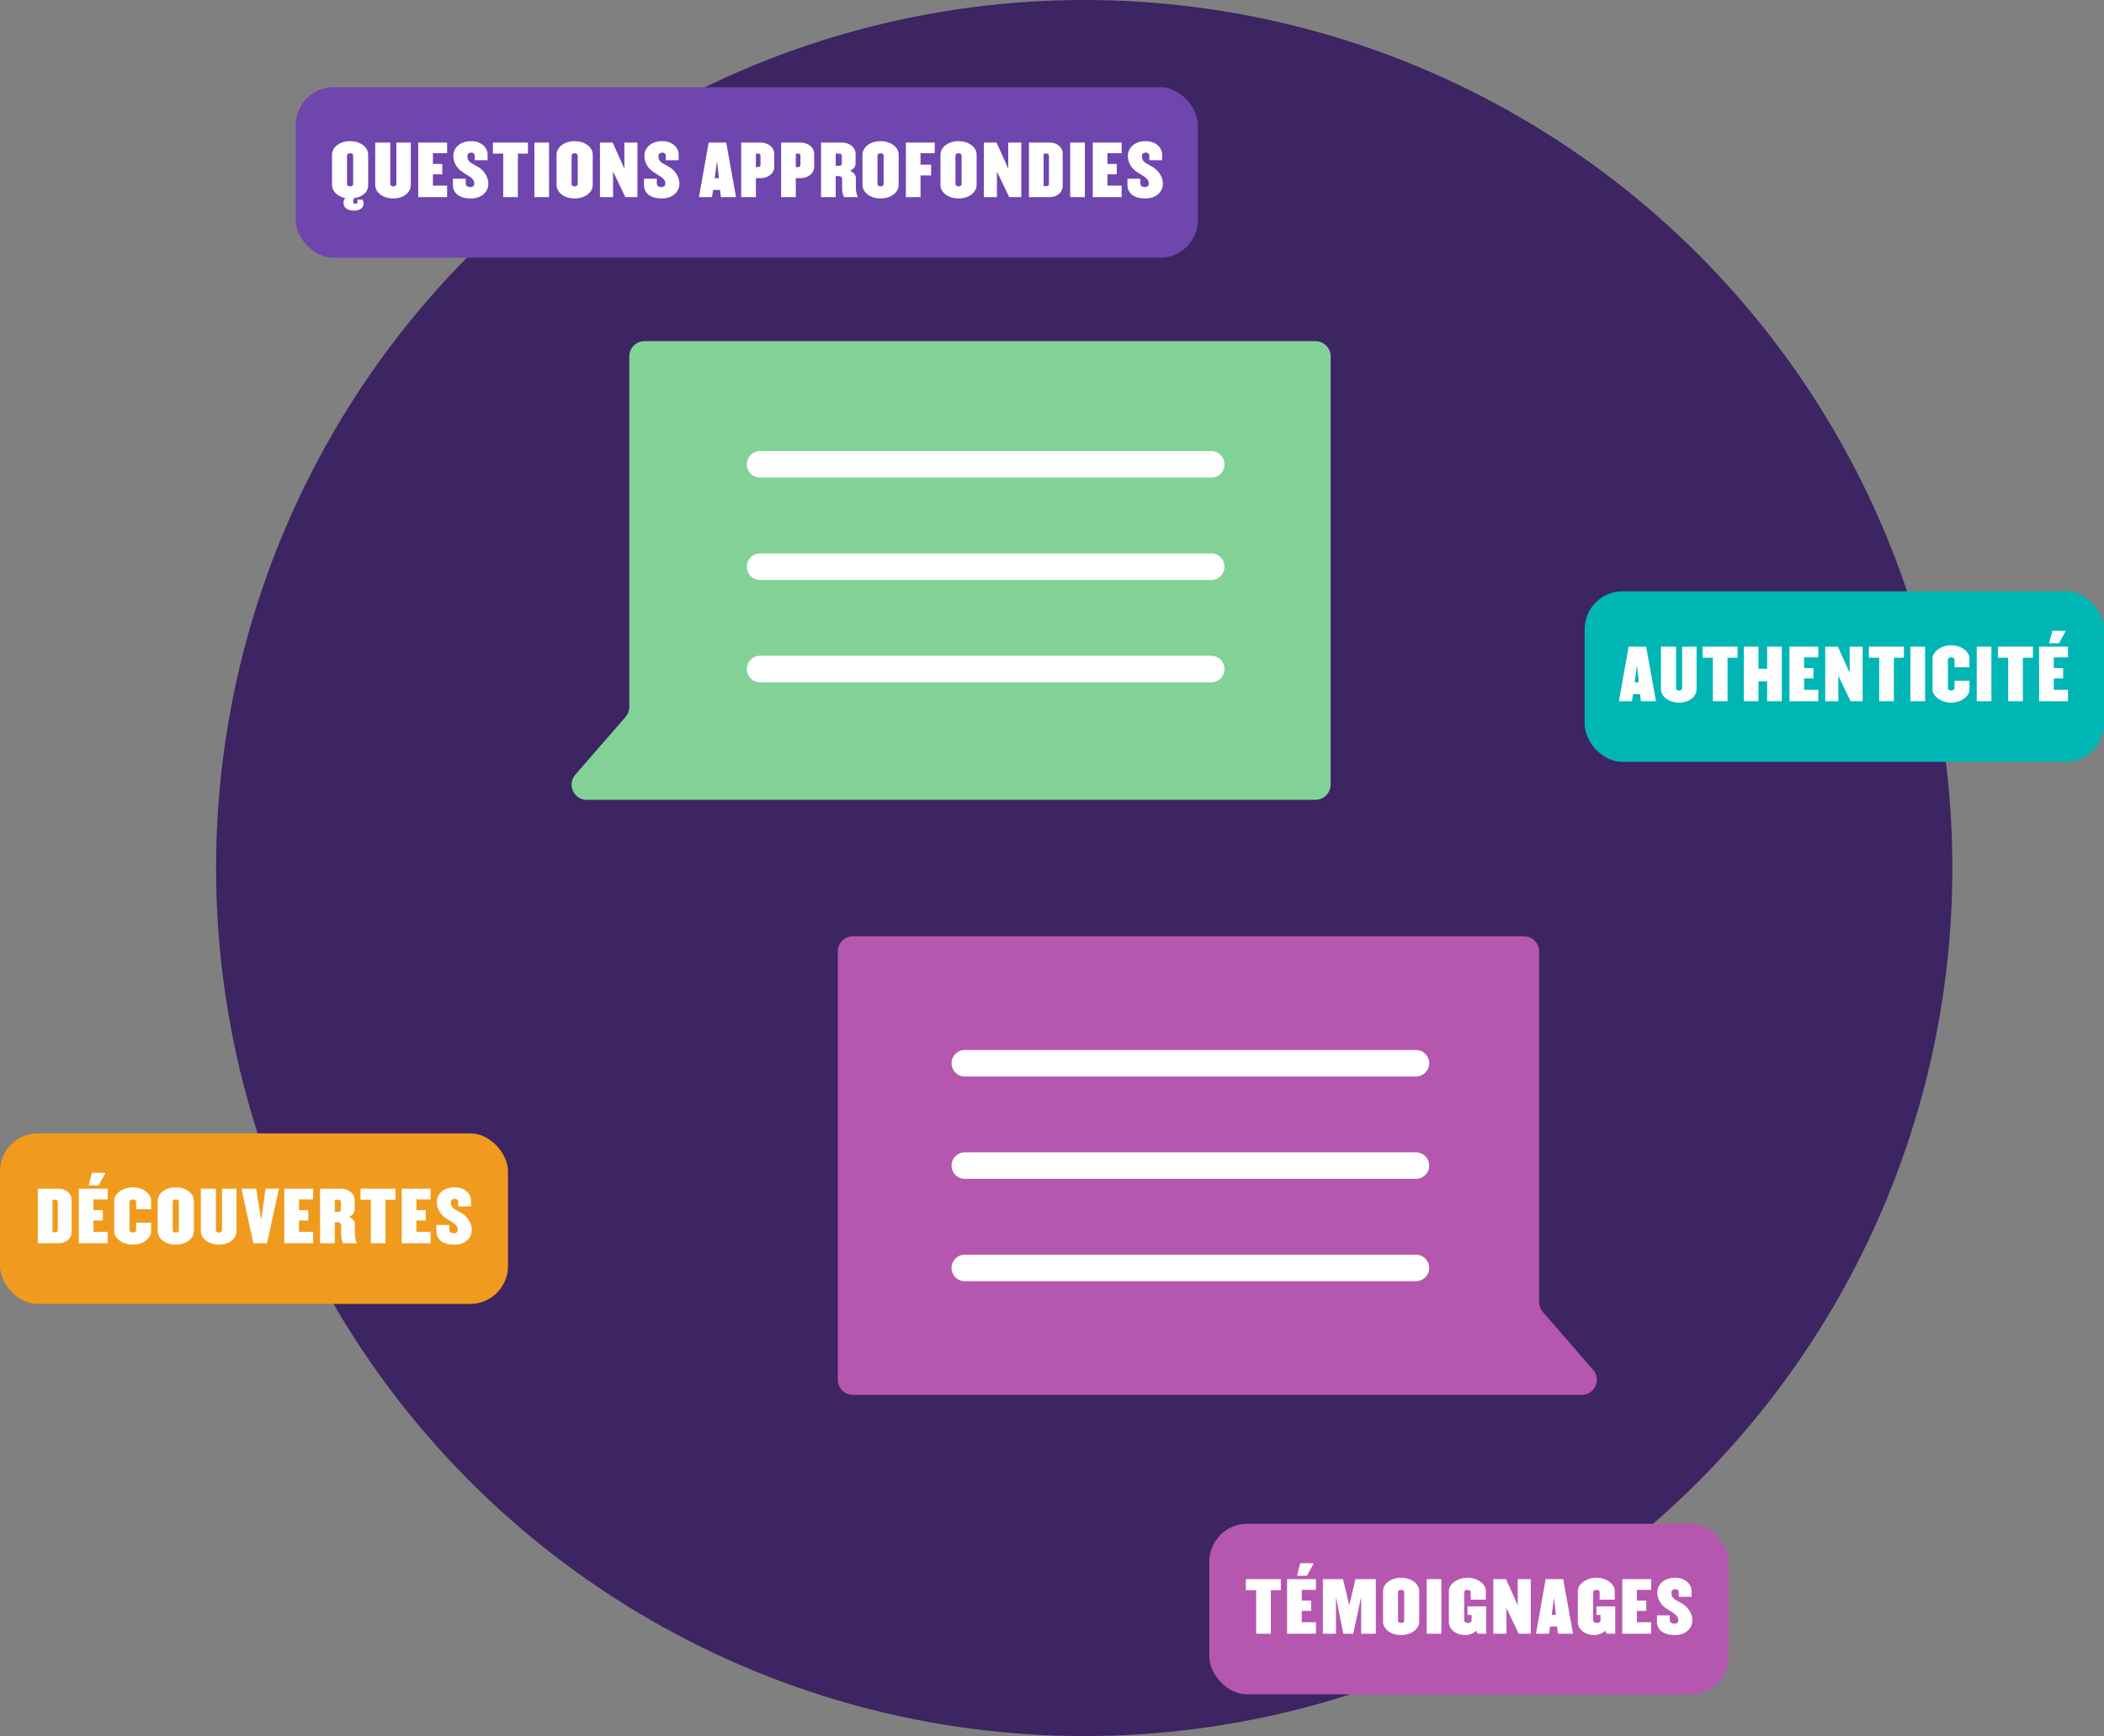
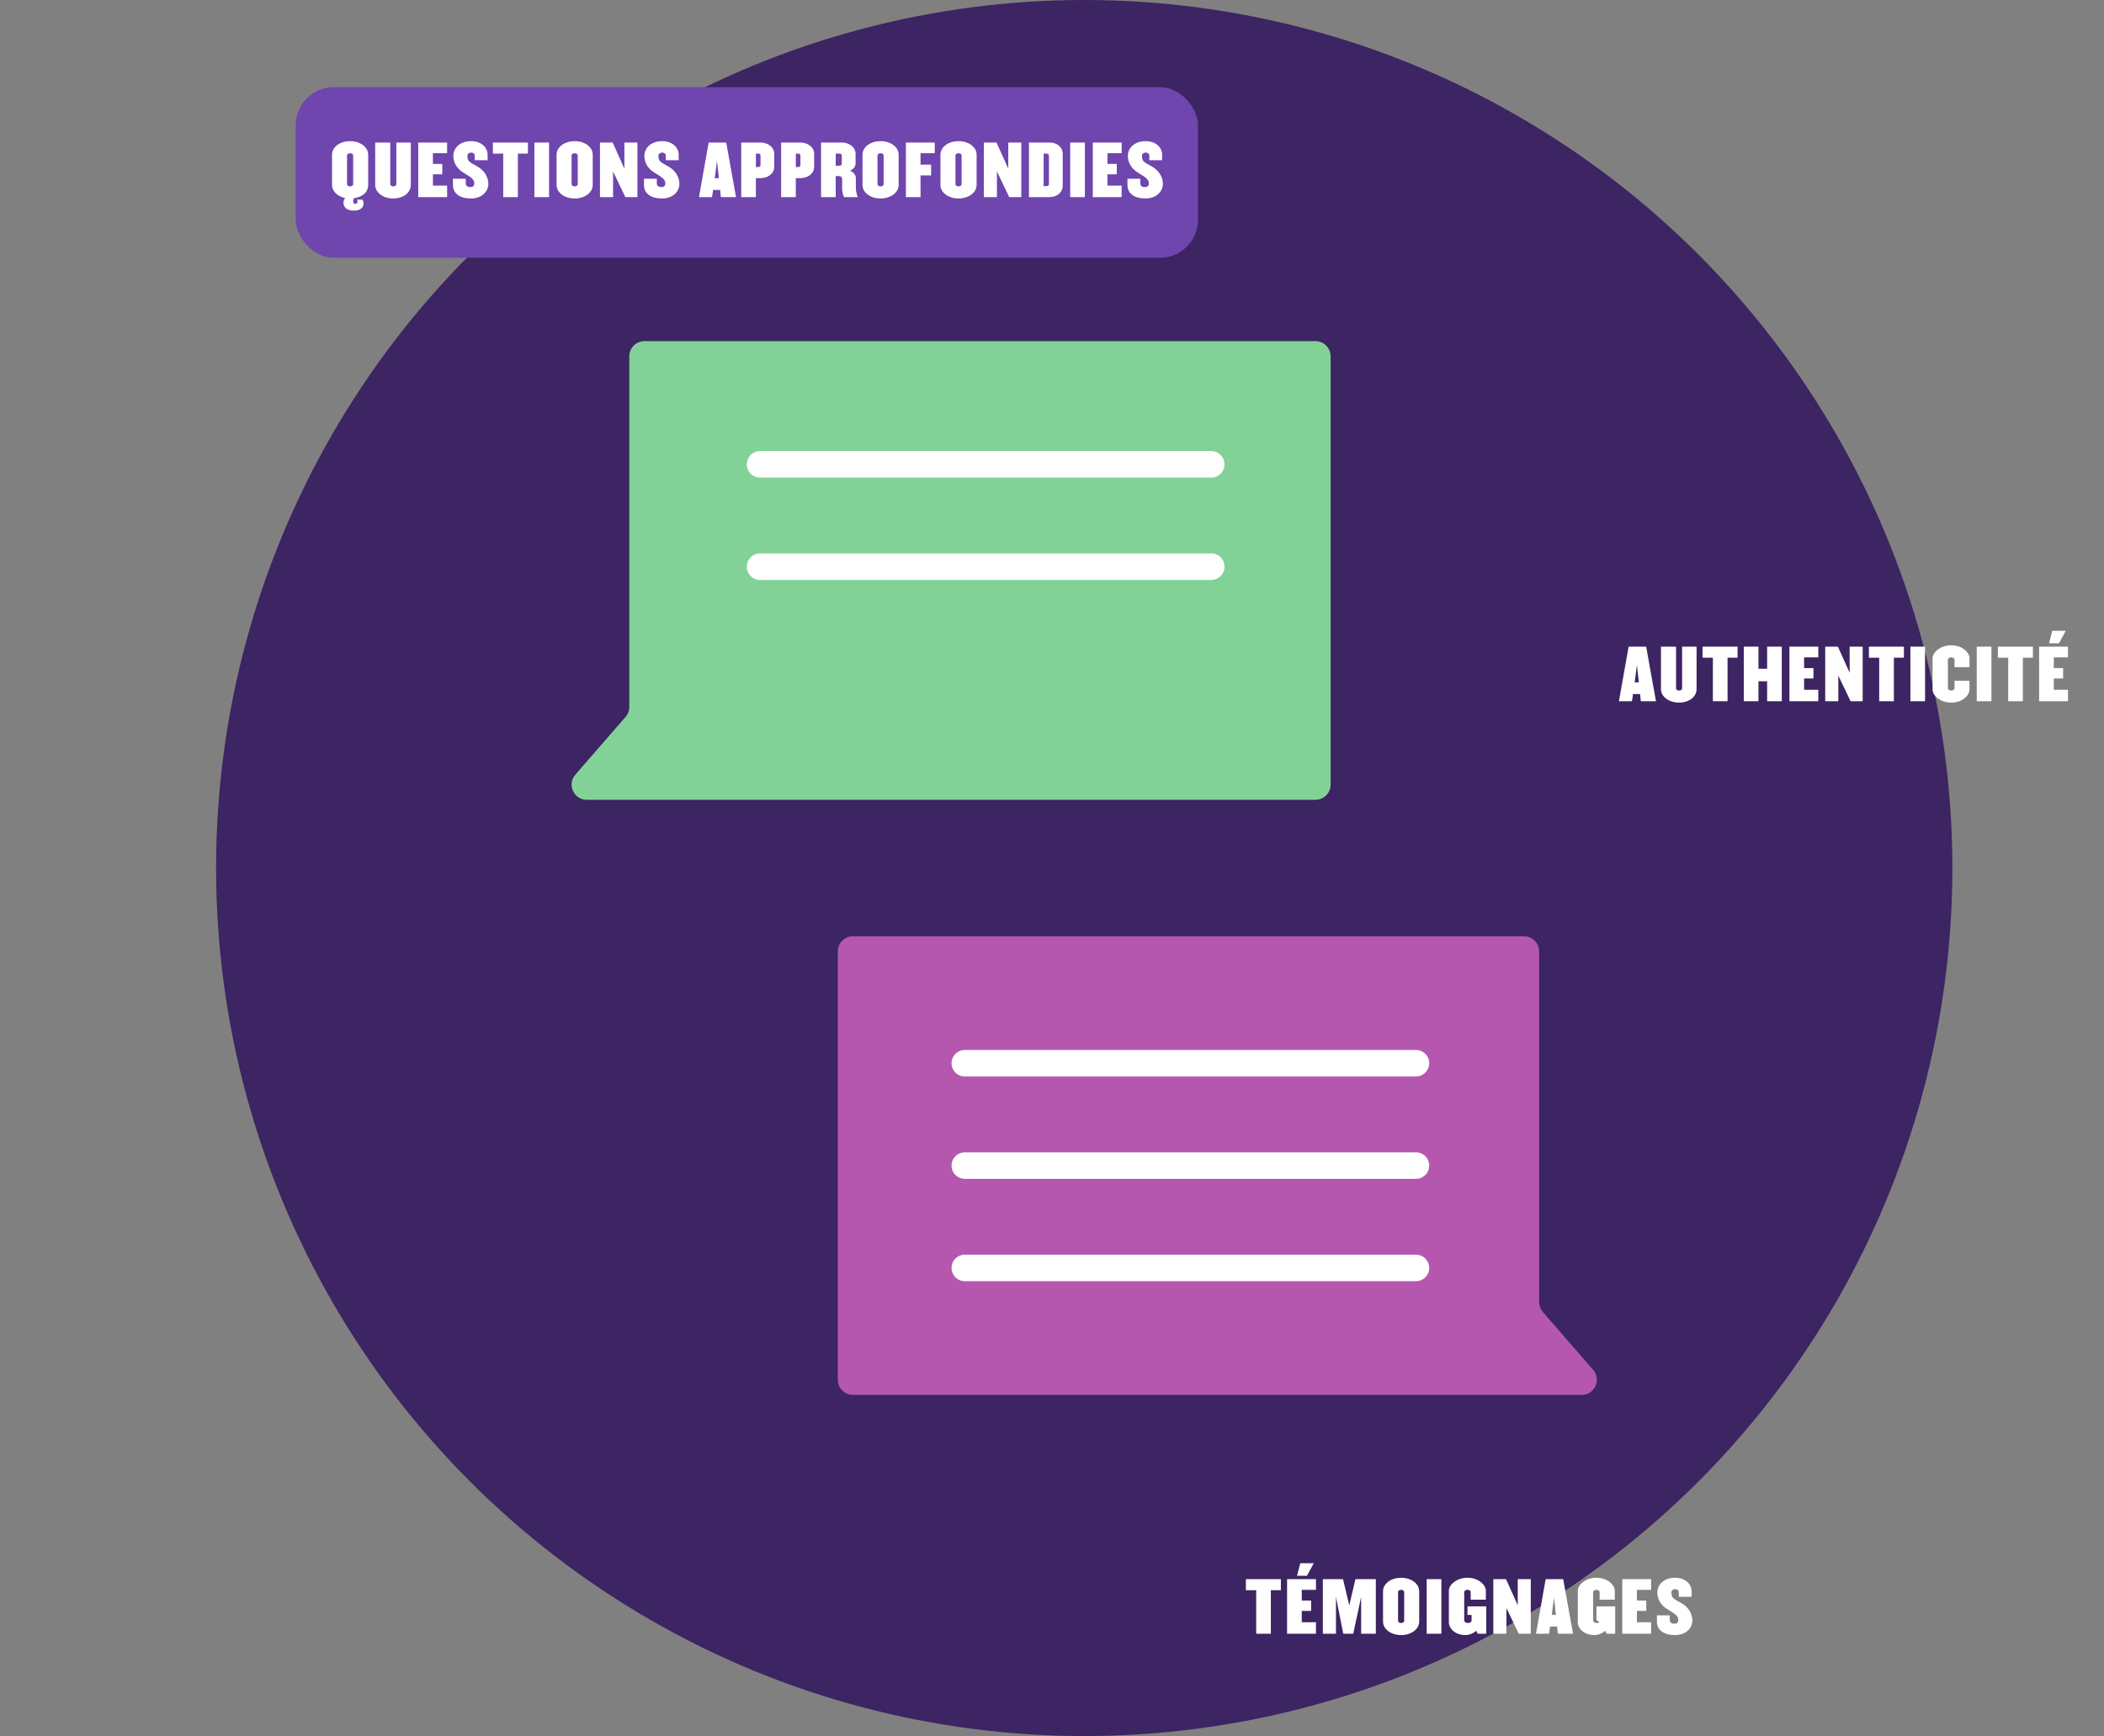
<svg xmlns="http://www.w3.org/2000/svg" width="555" height="458" viewBox="0 0 555 458" fill="none">
  <rect x="0" y="0" width="555" height="458" fill="#808080" stroke="none" />
  <circle cx="286" cy="229" r="229" fill="#3D2462" />
  <rect x="78" y="23" width="238" height="45" rx="10" fill="#6E46AE" />
  <path d="M97.119 48.796V40.804C97.119 38.842 95.085 37.24 92.349 37.24C89.613 37.24 87.579 38.842 87.579 40.804V48.796C87.579 50.434 89.019 51.838 91.071 52.252C90.801 52.504 90.603 52.954 90.603 53.458C90.603 54.736 91.557 55.564 93.375 55.564C95.067 55.564 95.913 54.718 95.913 53.656C95.913 53.206 95.751 52.9 95.625 52.666H94.167C94.221 52.792 94.311 52.99 94.311 53.134C94.311 53.44 94.167 53.782 93.735 53.782C93.339 53.782 93.159 53.512 93.159 53.116C93.159 52.846 93.231 52.522 93.357 52.288C95.571 51.964 97.119 50.758 97.119 48.796ZM93.159 48.562C93.159 48.94 92.799 49.174 92.349 49.174C91.899 49.174 91.539 48.94 91.539 48.562V41.038C91.539 40.66 91.899 40.426 92.349 40.426C92.799 40.426 93.159 40.66 93.159 41.038V48.562ZM108.366 48.796V37.6H104.55V48.562C104.55 48.94 104.208 49.174 103.74 49.174C103.308 49.174 102.948 48.94 102.948 48.562V37.6H98.97V48.796C98.97 50.758 101.022 52.36 103.74 52.36C106.476 52.36 108.366 50.758 108.366 48.796ZM117.94 52V48.976H114.196V45.988H116.662V43.252H114.196V40.426H117.94V37.6H110.326V52H117.94ZM128.819 48.49C128.819 46.708 127.739 44.908 125.849 43.882C123.797 42.766 123.293 42.532 123.293 41.092C123.293 40.534 123.815 40.246 124.319 40.246C124.823 40.246 125.237 40.57 125.237 41.074V42.262H128.621V40.804C128.621 38.842 126.857 37.24 124.319 37.24C121.187 37.24 119.585 39.148 119.585 41.11C119.585 42.748 120.359 44.368 122.177 45.502C124.211 46.78 125.111 47.23 125.111 48.418C125.111 49.03 124.769 49.354 124.031 49.354C123.293 49.354 122.861 48.958 122.861 48.4V47.158H119.477V48.796C119.477 51.028 121.259 52.36 124.211 52.36C127.181 52.36 128.819 50.47 128.819 48.49ZM139.255 40.516V37.6H130.021V40.516H132.739V52H136.609V40.516H139.255ZM144.834 52V37.6H140.964V52H144.834ZM156.353 48.796V40.804C156.353 38.842 154.319 37.24 151.583 37.24C148.847 37.24 146.813 38.842 146.813 40.804V48.796C146.813 50.758 148.847 52.36 151.583 52.36C154.319 52.36 156.353 50.758 156.353 48.796ZM152.393 48.562C152.393 48.94 152.033 49.174 151.583 49.174C151.133 49.174 150.773 48.94 150.773 48.562V41.038C150.773 40.66 151.133 40.426 151.583 40.426C152.033 40.426 152.393 40.66 152.393 41.038V48.562ZM168.14 52V37.6H164.702V44.494L161.606 37.6H158.258V52H161.714V45.232L164.954 52H168.14ZM179.212 48.49C179.212 46.708 178.132 44.908 176.242 43.882C174.19 42.766 173.686 42.532 173.686 41.092C173.686 40.534 174.208 40.246 174.712 40.246C175.216 40.246 175.63 40.57 175.63 41.074V42.262H179.014V40.804C179.014 38.842 177.25 37.24 174.712 37.24C171.58 37.24 169.978 39.148 169.978 41.11C169.978 42.748 170.752 44.368 172.57 45.502C174.604 46.78 175.504 47.23 175.504 48.418C175.504 49.03 175.162 49.354 174.424 49.354C173.686 49.354 173.254 48.958 173.254 48.4V47.158H169.87V48.796C169.87 51.028 171.652 52.36 174.604 52.36C177.574 52.36 179.212 50.47 179.212 48.49ZM194.153 52L191.561 37.6H186.935L184.379 52H187.817L188.105 50.11H189.959L190.157 52H194.153ZM189.635 47.014H188.537L189.131 42.46L189.635 47.014ZM204.233 44.008V40.588C204.233 38.77 202.487 37.6 200.633 37.6H195.521V52H199.391V46.996H200.633C202.487 46.996 204.233 45.844 204.233 44.008ZM200.615 43.504C200.615 43.918 200.363 44.08 199.949 44.08H199.391V40.516H199.949C200.363 40.516 200.615 40.678 200.615 41.092V43.504ZM214.761 44.008V40.588C214.761 38.77 213.015 37.6 211.161 37.6H206.049V52H209.919V46.996H211.161C213.015 46.996 214.761 45.844 214.761 44.008ZM211.143 43.504C211.143 43.918 210.891 44.08 210.477 44.08H209.919V40.516H210.477C210.891 40.516 211.143 40.678 211.143 41.092V43.504ZM226.262 52C226.01 51.298 225.758 50.506 225.758 49.588V46.906C225.758 46.222 225.182 45.412 224.192 45.034C225.182 44.656 225.686 43.864 225.686 43.18V40.588C225.686 38.77 223.94 37.6 222.068 37.6H216.578V52H220.448V46.456H221.33C221.87 46.456 222.14 46.888 222.14 47.212V49.768C222.14 50.524 222.338 51.37 222.626 52H226.262ZM222.05 43.144C222.05 43.558 221.816 43.72 221.384 43.72H220.448V40.516H221.384C221.816 40.516 222.05 40.678 222.05 41.092V43.144ZM237.048 48.796V40.804C237.048 38.842 235.014 37.24 232.278 37.24C229.542 37.24 227.508 38.842 227.508 40.804V48.796C227.508 50.758 229.542 52.36 232.278 52.36C235.014 52.36 237.048 50.758 237.048 48.796ZM233.088 48.562C233.088 48.94 232.728 49.174 232.278 49.174C231.828 49.174 231.468 48.94 231.468 48.562V41.038C231.468 40.66 231.828 40.426 232.278 40.426C232.728 40.426 233.088 40.66 233.088 41.038V48.562ZM246.567 40.426V37.6H238.953V52H242.823V46.276H245.613V43.432H242.823V40.426H246.567ZM257.613 48.796V40.804C257.613 38.842 255.579 37.24 252.843 37.24C250.107 37.24 248.073 38.842 248.073 40.804V48.796C248.073 50.758 250.107 52.36 252.843 52.36C255.579 52.36 257.613 50.758 257.613 48.796ZM253.653 48.562C253.653 48.94 253.293 49.174 252.843 49.174C252.393 49.174 252.033 48.94 252.033 48.562V41.038C252.033 40.66 252.393 40.426 252.843 40.426C253.293 40.426 253.653 40.66 253.653 41.038V48.562ZM269.4 52V37.6H265.962V44.494L262.866 37.6H259.518V52H262.974V45.232L266.214 52H269.4ZM280.328 49.012V40.588C280.328 38.77 278.744 37.6 276.89 37.6H271.418V52H276.89C278.744 52 280.328 50.83 280.328 49.012ZM276.692 48.526C276.692 48.94 276.458 49.102 276.026 49.102H275.288V40.516H276.026C276.458 40.516 276.692 40.678 276.692 41.092V48.526ZM286.17 52V37.6H282.3V52H286.17ZM295.871 52V48.976H292.127V45.988H294.593V43.252H292.127V40.426H295.871V37.6H288.257V52H295.871ZM306.749 48.49C306.749 46.708 305.669 44.908 303.779 43.882C301.727 42.766 301.223 42.532 301.223 41.092C301.223 40.534 301.745 40.246 302.249 40.246C302.753 40.246 303.167 40.57 303.167 41.074V42.262H306.551V40.804C306.551 38.842 304.787 37.24 302.249 37.24C299.117 37.24 297.515 39.148 297.515 41.11C297.515 42.748 298.289 44.368 300.107 45.502C302.141 46.78 303.041 47.23 303.041 48.418C303.041 49.03 302.699 49.354 301.961 49.354C301.223 49.354 300.791 48.958 300.791 48.4V47.158H297.407V48.796C297.407 51.028 299.189 52.36 302.141 52.36C305.111 52.36 306.749 50.47 306.749 48.49Z" fill="white" />
-   <rect y="299" width="134" height="45" rx="10" fill="#F09B1E" />
-   <path d="M18.888 325.012V316.588C18.888 314.77 17.304 313.6 15.45 313.6H9.978V328H15.45C17.304 328 18.888 326.83 18.888 325.012ZM15.252 324.526C15.252 324.94 15.018 325.102 14.586 325.102H13.848V316.516H14.586C15.018 316.516 15.252 316.678 15.252 317.092V324.526ZM27.826 309.406H24.262L23.416 312.718H26.026L27.826 309.406ZM28.401 328V324.976H24.657V321.988H27.123V319.252H24.657V316.426H28.401V313.6H20.788V328H28.401ZM39.856 324.976V322.582H35.914V324.562C35.914 324.94 35.5 325.174 35.032 325.174C34.564 325.174 34.168 324.94 34.168 324.562V317.038C34.168 316.66 34.564 316.426 35.032 316.426C35.5 316.426 35.914 316.66 35.914 317.038V319.018H39.856V316.624C39.856 315.148 37.966 313.24 35.032 313.24C32.116 313.24 30.118 315.148 30.118 316.624V324.976C30.118 326.452 32.116 328.36 35.032 328.36C37.966 328.36 39.856 326.452 39.856 324.976ZM51.136 324.796V316.804C51.136 314.842 49.102 313.24 46.366 313.24C43.63 313.24 41.596 314.842 41.596 316.804V324.796C41.596 326.758 43.63 328.36 46.366 328.36C49.102 328.36 51.136 326.758 51.136 324.796ZM47.176 324.562C47.176 324.94 46.816 325.174 46.366 325.174C45.916 325.174 45.556 324.94 45.556 324.562V317.038C45.556 316.66 45.916 316.426 46.366 316.426C46.816 316.426 47.176 316.66 47.176 317.038V324.562ZM62.383 324.796V313.6H58.567V324.562C58.567 324.94 58.225 325.174 57.757 325.174C57.325 325.174 56.965 324.94 56.965 324.562V313.6H52.987V324.796C52.987 326.758 55.039 328.36 57.757 328.36C60.493 328.36 62.383 326.758 62.383 324.796ZM73.577 313.6H70.049L68.897 321.826L67.565 313.6H63.695L66.845 328H70.427L73.577 313.6ZM82.609 328V324.976H78.865V321.988H81.331V319.252H78.865V316.426H82.609V313.6H74.995V328H82.609ZM94.118 328C93.866 327.298 93.614 326.506 93.614 325.588V322.906C93.614 322.222 93.038 321.412 92.048 321.034C93.038 320.656 93.542 319.864 93.542 319.18V316.588C93.542 314.77 91.796 313.6 89.924 313.6H84.434V328H88.304V322.456H89.186C89.726 322.456 89.996 322.888 89.996 323.212V325.768C89.996 326.524 90.194 327.37 90.482 328H94.118ZM89.906 319.144C89.906 319.558 89.672 319.72 89.24 319.72H88.304V316.516H89.24C89.672 316.516 89.906 316.678 89.906 317.092V319.144ZM104.328 316.516V313.6H95.094V316.516H97.812V328H101.682V316.516H104.328ZM113.58 328V324.976H109.836V321.988H112.302V319.252H109.836V316.426H113.58V313.6H105.966V328H113.58ZM124.458 324.49C124.458 322.708 123.378 320.908 121.488 319.882C119.436 318.766 118.932 318.532 118.932 317.092C118.932 316.534 119.454 316.246 119.958 316.246C120.462 316.246 120.876 316.57 120.876 317.074V318.262H124.26V316.804C124.26 314.842 122.496 313.24 119.958 313.24C116.826 313.24 115.224 315.148 115.224 317.11C115.224 318.748 115.998 320.368 117.816 321.502C119.85 322.78 120.75 323.23 120.75 324.418C120.75 325.03 120.408 325.354 119.67 325.354C118.932 325.354 118.5 324.958 118.5 324.4V323.158H115.116V324.796C115.116 327.028 116.898 328.36 119.85 328.36C122.82 328.36 124.458 326.47 124.458 324.49Z" fill="white" />
-   <rect x="418" y="156" width="137" height="45" rx="10" fill="#00B6B4" />
  <path d="M436.82 185L434.228 170.6H429.602L427.046 185H430.484L430.772 183.11H432.626L432.824 185H436.82ZM432.302 180.014H431.204L431.798 175.46L432.302 180.014ZM447.529 181.796V170.6H443.713V181.562C443.713 181.94 443.371 182.174 442.903 182.174C442.471 182.174 442.111 181.94 442.111 181.562V170.6H438.133V181.796C438.133 183.758 440.185 185.36 442.903 185.36C445.639 185.36 447.529 183.758 447.529 181.796ZM458.345 173.516V170.6H449.111V173.516H451.829V185H455.699V173.516H458.345ZM470.009 185V170.6H466.139V176.432H463.853V170.6H459.983V185H463.853V179.726H466.139V185H470.009ZM479.637 185V181.976H475.893V178.988H478.359V176.252H475.893V173.426H479.637V170.6H472.023V185H479.637ZM491.344 185V170.6H487.906V177.494L484.81 170.6H481.462V185H484.918V178.232L488.158 185H491.344ZM502.218 173.516V170.6H492.984V173.516H495.702V185H499.572V173.516H502.218ZM507.797 185V170.6H503.927V185H507.797ZM519.514 181.976V179.582H515.572V181.562C515.572 181.94 515.158 182.174 514.69 182.174C514.222 182.174 513.826 181.94 513.826 181.562V174.038C513.826 173.66 514.222 173.426 514.69 173.426C515.158 173.426 515.572 173.66 515.572 174.038V176.018H519.514V173.624C519.514 172.148 517.624 170.24 514.69 170.24C511.774 170.24 509.776 172.148 509.776 173.624V181.976C509.776 183.452 511.774 185.36 514.69 185.36C517.624 185.36 519.514 183.452 519.514 181.976ZM525.303 185V170.6H521.433V185H525.303ZM536.246 173.516V170.6H527.012V173.516H529.73V185H533.6V173.516H536.246ZM544.921 166.406H541.357L540.511 169.718H543.121L544.921 166.406ZM545.497 185V181.976H541.753V178.988H544.219V176.252H541.753V173.426H545.497V170.6H537.883V185H545.497Z" fill="white" />
-   <rect x="319" y="402" width="137" height="45" rx="10" fill="#B557AF" />
-   <path d="M337.875 419.516V416.6H328.641V419.516H331.359V431H335.229V419.516H337.875ZM346.55 412.406H342.986L342.14 415.718H344.75L346.55 412.406ZM347.126 431V427.976H343.382V424.988H345.848V422.252H343.382V419.426H347.126V416.6H339.512V431H347.126ZM362.919 431V416.6H357.537L355.917 423.53L354.261 416.6H348.951V431H352.407V421.28L354.333 431H356.961L359.049 421.28V431H362.919ZM374.361 427.796V419.804C374.361 417.842 372.327 416.24 369.591 416.24C366.855 416.24 364.821 417.842 364.821 419.804V427.796C364.821 429.758 366.855 431.36 369.591 431.36C372.327 431.36 374.361 429.758 374.361 427.796ZM370.401 427.562C370.401 427.94 370.041 428.174 369.591 428.174C369.141 428.174 368.781 427.94 368.781 427.562V420.038C368.781 419.66 369.141 419.426 369.591 419.426C370.041 419.426 370.401 419.66 370.401 420.038V427.562ZM380.208 431V416.6H376.338V431H380.208ZM392.05 431V423.782H387.1V426.05H388.18V427.472C388.18 427.85 387.874 428.174 387.208 428.174C386.596 428.174 386.236 427.85 386.236 427.472V420.038C386.236 419.66 386.632 419.426 387.1 419.426C387.586 419.426 387.946 419.66 387.946 420.038V422.018H391.942V419.624C391.942 418.148 390.016 416.24 387.1 416.24C384.166 416.24 382.186 418.148 382.186 419.624V427.976C382.186 429.596 383.788 431.36 386.596 431.36C387.712 431.36 389.026 430.694 389.368 430.208L389.8 431H392.05ZM403.795 431V416.6H400.357V423.494L397.261 416.6H393.913V431H397.369V424.232L400.609 431H403.795ZM414.939 431L412.347 416.6H407.721L405.165 431H408.603L408.891 429.11H410.745L410.943 431H414.939ZM410.421 426.014H409.323L409.917 421.46L410.421 426.014ZM426.062 431V423.782H421.112V426.05H422.192V427.472C422.192 427.85 421.886 428.174 421.22 428.174C420.608 428.174 420.248 427.85 420.248 427.472V420.038C420.248 419.66 420.644 419.426 421.112 419.426C421.598 419.426 421.958 419.66 421.958 420.038V422.018H425.954V419.624C425.954 418.148 424.028 416.24 421.112 416.24C418.178 416.24 416.198 418.148 416.198 419.624V427.976C416.198 429.596 417.8 431.36 420.608 431.36C421.724 431.36 423.038 430.694 423.38 430.208L423.812 431H426.062ZM435.538 431V427.976H431.794V424.988H434.26V422.252H431.794V419.426H435.538V416.6H427.924V431H435.538ZM446.417 427.49C446.417 425.708 445.337 423.908 443.447 422.882C441.395 421.766 440.891 421.532 440.891 420.092C440.891 419.534 441.413 419.246 441.917 419.246C442.421 419.246 442.835 419.57 442.835 420.074V421.262H446.219V419.804C446.219 417.842 444.455 416.24 441.917 416.24C438.785 416.24 437.183 418.148 437.183 420.11C437.183 421.748 437.957 423.368 439.775 424.502C441.809 425.78 442.709 426.23 442.709 427.418C442.709 428.03 442.367 428.354 441.629 428.354C440.891 428.354 440.459 427.958 440.459 427.4V426.158H437.075V427.796C437.075 430.028 438.857 431.36 441.809 431.36C444.779 431.36 446.417 429.47 446.417 427.49Z" fill="white" />
+   <path d="M337.875 419.516V416.6H328.641V419.516H331.359V431H335.229V419.516H337.875ZM346.55 412.406H342.986L342.14 415.718H344.75L346.55 412.406ZM347.126 431V427.976H343.382V424.988H345.848V422.252H343.382V419.426H347.126V416.6H339.512V431H347.126ZM362.919 431V416.6H357.537L355.917 423.53L354.261 416.6H348.951V431H352.407V421.28L354.333 431H356.961L359.049 421.28V431H362.919ZM374.361 427.796V419.804C374.361 417.842 372.327 416.24 369.591 416.24C366.855 416.24 364.821 417.842 364.821 419.804V427.796C364.821 429.758 366.855 431.36 369.591 431.36C372.327 431.36 374.361 429.758 374.361 427.796ZM370.401 427.562C370.401 427.94 370.041 428.174 369.591 428.174C369.141 428.174 368.781 427.94 368.781 427.562V420.038C368.781 419.66 369.141 419.426 369.591 419.426C370.041 419.426 370.401 419.66 370.401 420.038V427.562ZM380.208 431V416.6H376.338V431H380.208ZM392.05 431V423.782H387.1V426.05H388.18V427.472C388.18 427.85 387.874 428.174 387.208 428.174C386.596 428.174 386.236 427.85 386.236 427.472V420.038C386.236 419.66 386.632 419.426 387.1 419.426C387.586 419.426 387.946 419.66 387.946 420.038V422.018H391.942V419.624C391.942 418.148 390.016 416.24 387.1 416.24C384.166 416.24 382.186 418.148 382.186 419.624V427.976C382.186 429.596 383.788 431.36 386.596 431.36C387.712 431.36 389.026 430.694 389.368 430.208L389.8 431H392.05ZM403.795 431V416.6H400.357V423.494L397.261 416.6H393.913V431H397.369V424.232L400.609 431H403.795ZM414.939 431L412.347 416.6H407.721L405.165 431H408.603L408.891 429.11H410.745L410.943 431H414.939ZM410.421 426.014H409.323L409.917 421.46L410.421 426.014ZM426.062 431V423.782H421.112V426.05V427.472C422.192 427.85 421.886 428.174 421.22 428.174C420.608 428.174 420.248 427.85 420.248 427.472V420.038C420.248 419.66 420.644 419.426 421.112 419.426C421.598 419.426 421.958 419.66 421.958 420.038V422.018H425.954V419.624C425.954 418.148 424.028 416.24 421.112 416.24C418.178 416.24 416.198 418.148 416.198 419.624V427.976C416.198 429.596 417.8 431.36 420.608 431.36C421.724 431.36 423.038 430.694 423.38 430.208L423.812 431H426.062ZM435.538 431V427.976H431.794V424.988H434.26V422.252H431.794V419.426H435.538V416.6H427.924V431H435.538ZM446.417 427.49C446.417 425.708 445.337 423.908 443.447 422.882C441.395 421.766 440.891 421.532 440.891 420.092C440.891 419.534 441.413 419.246 441.917 419.246C442.421 419.246 442.835 419.57 442.835 420.074V421.262H446.219V419.804C446.219 417.842 444.455 416.24 441.917 416.24C438.785 416.24 437.183 418.148 437.183 420.11C437.183 421.748 437.957 423.368 439.775 424.502C441.809 425.78 442.709 426.23 442.709 427.418C442.709 428.03 442.367 428.354 441.629 428.354C440.891 428.354 440.459 427.958 440.459 427.4V426.158H437.075V427.796C437.075 430.028 438.857 431.36 441.809 431.36C444.779 431.36 446.417 429.47 446.417 427.49Z" fill="white" />
  <path d="M166 94C166 91.791 167.791 90 170 90H347C349.209 90 351 91.791 351 94V207C351 209.209 349.209 211 347 211H154.779C151.348 211 149.509 206.964 151.761 204.375L165.018 189.129C165.651 188.401 166 187.469 166 186.504V94Z" fill="#82D298" />
  <line x1="200.5" y1="122.5" x2="319.5" y2="122.5" stroke="white" stroke-width="7" stroke-linecap="round" />
  <line x1="200.5" y1="149.5" x2="319.5" y2="149.5" stroke="white" stroke-width="7" stroke-linecap="round" />
-   <line x1="200.5" y1="176.5" x2="319.5" y2="176.5" stroke="white" stroke-width="7" stroke-linecap="round" />
  <path d="M406 251C406 248.791 404.209 247 402 247H225C222.791 247 221 248.791 221 251V364C221 366.209 222.791 368 225 368H417.221C420.652 368 422.491 363.964 420.239 361.375L406.982 346.129C406.349 345.401 406 344.469 406 343.504V251Z" fill="#B557AF" />
  <line x1="254.5" y1="280.5" x2="373.5" y2="280.5" stroke="white" stroke-width="7" stroke-linecap="round" />
  <line x1="254.5" y1="307.5" x2="373.5" y2="307.5" stroke="white" stroke-width="7" stroke-linecap="round" />
  <line x1="254.5" y1="334.5" x2="373.5" y2="334.5" stroke="white" stroke-width="7" stroke-linecap="round" />
</svg>